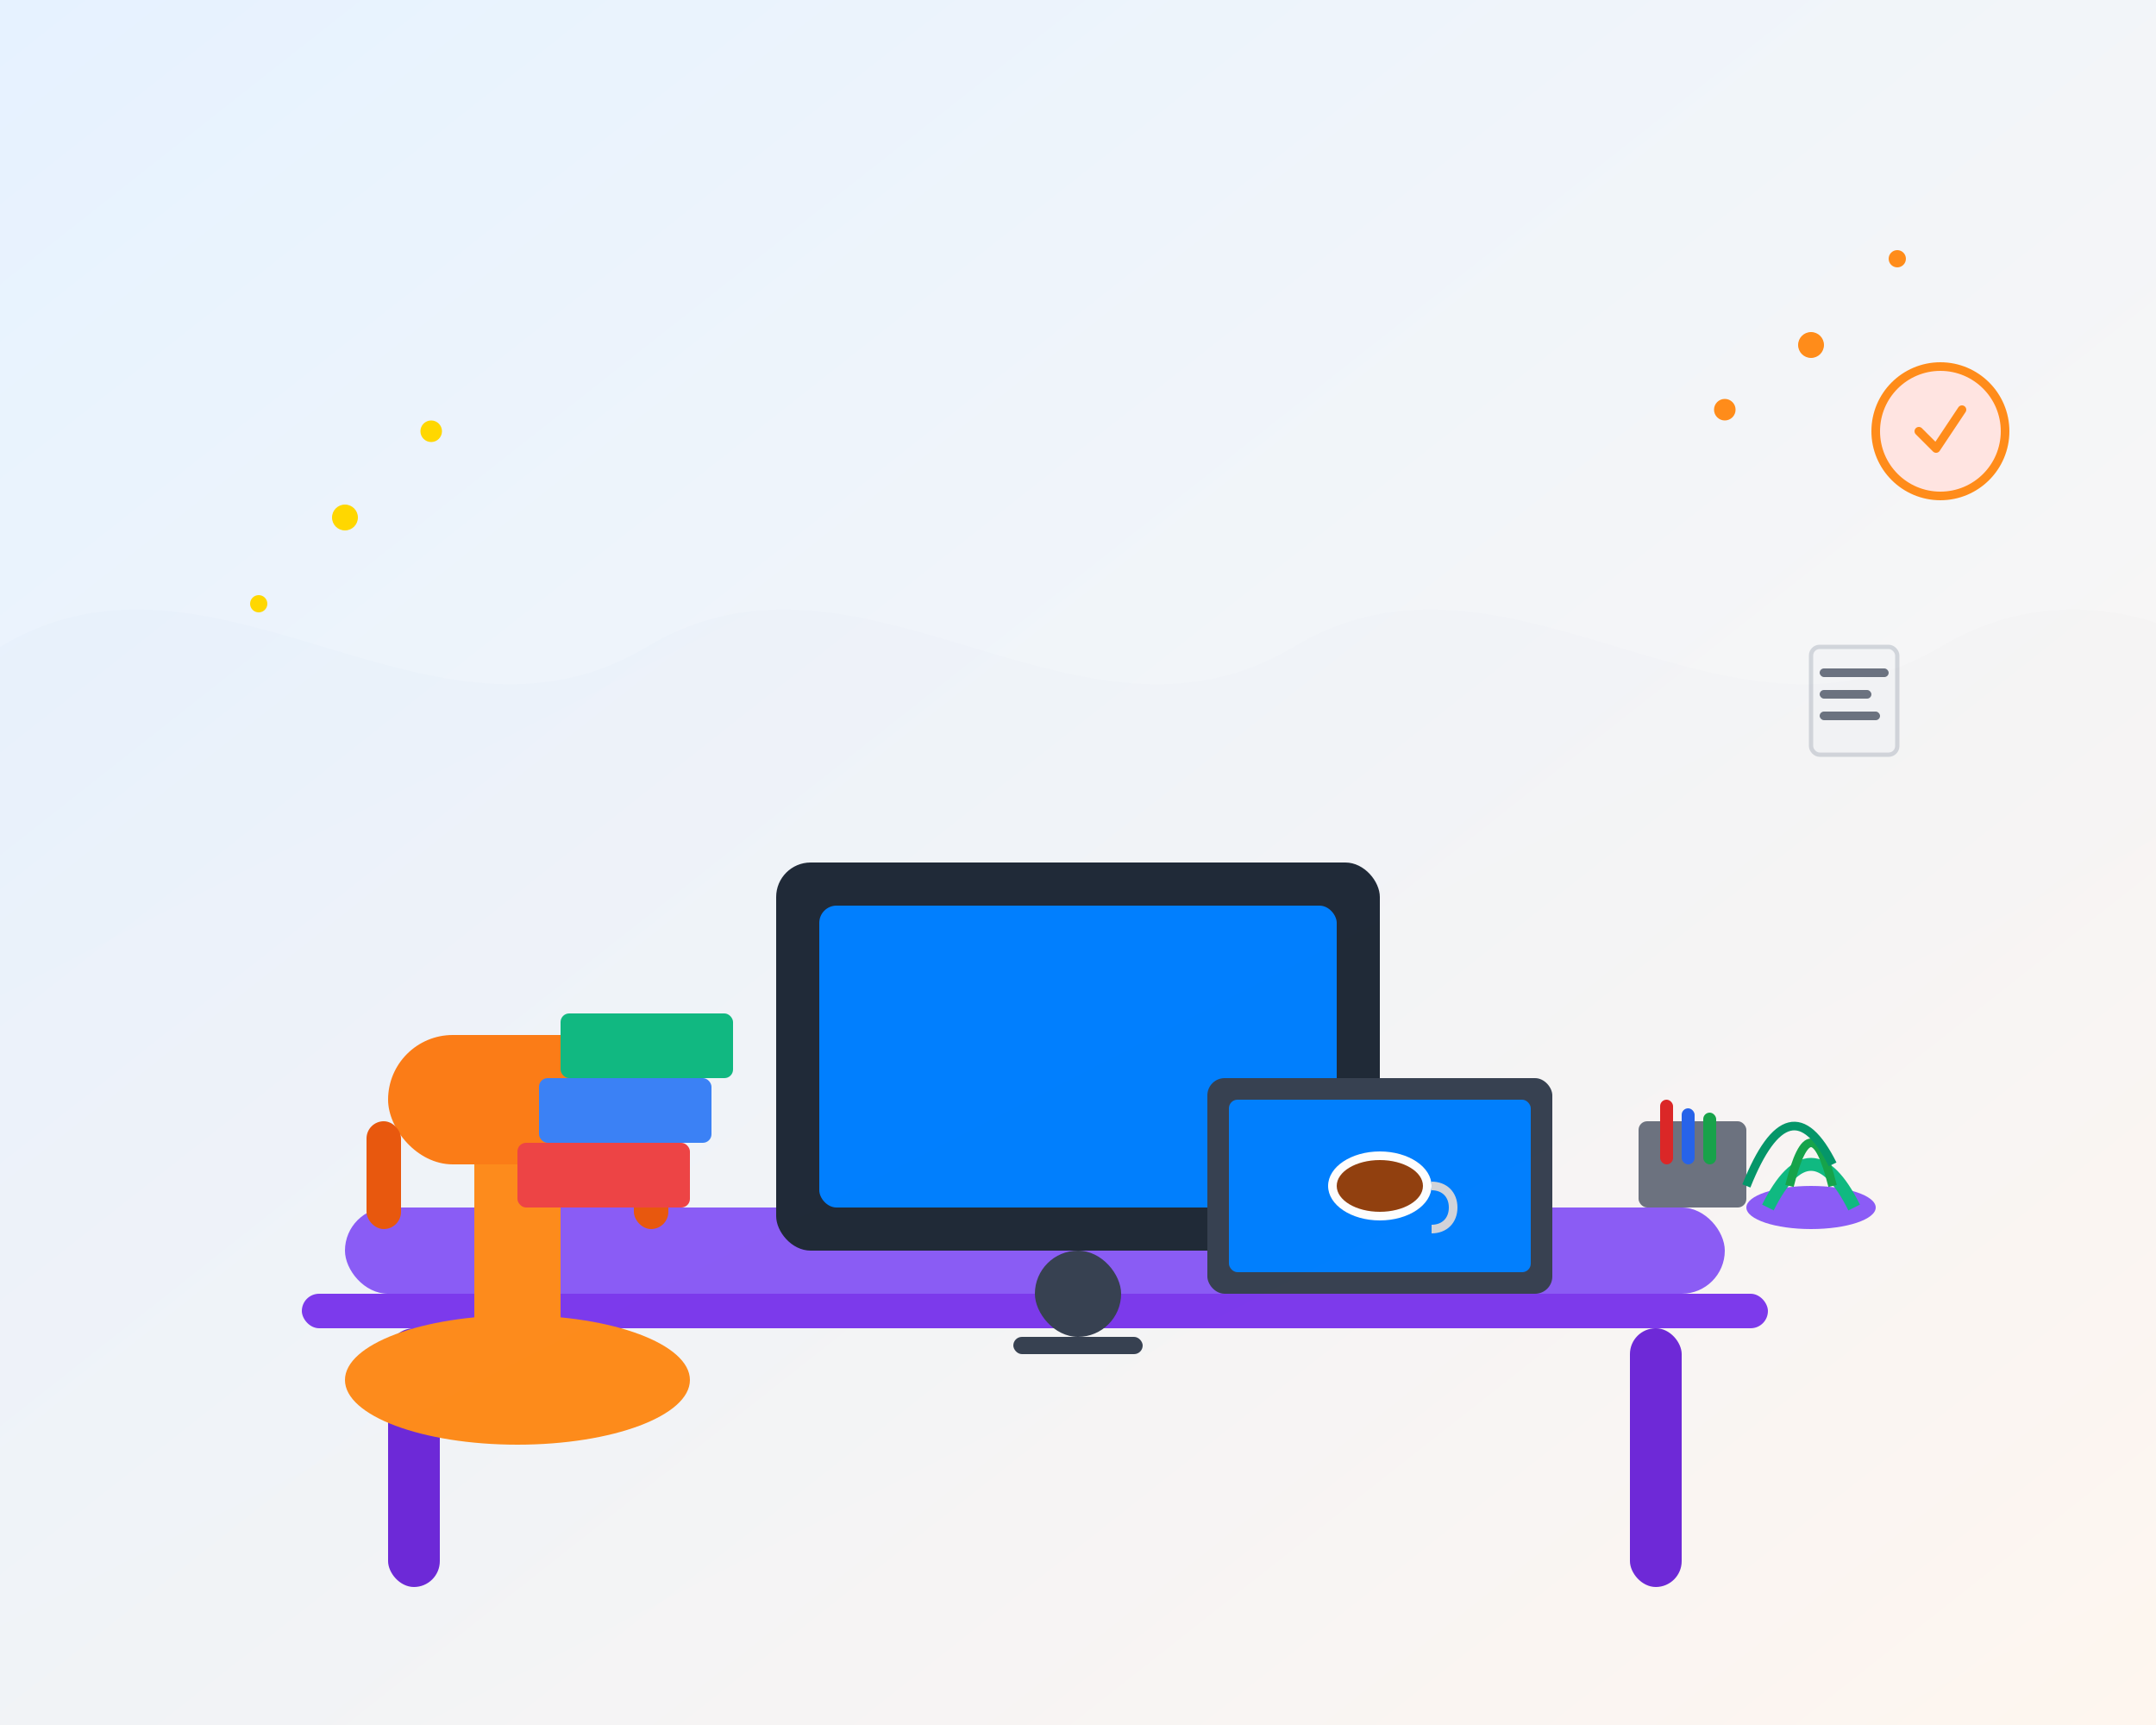
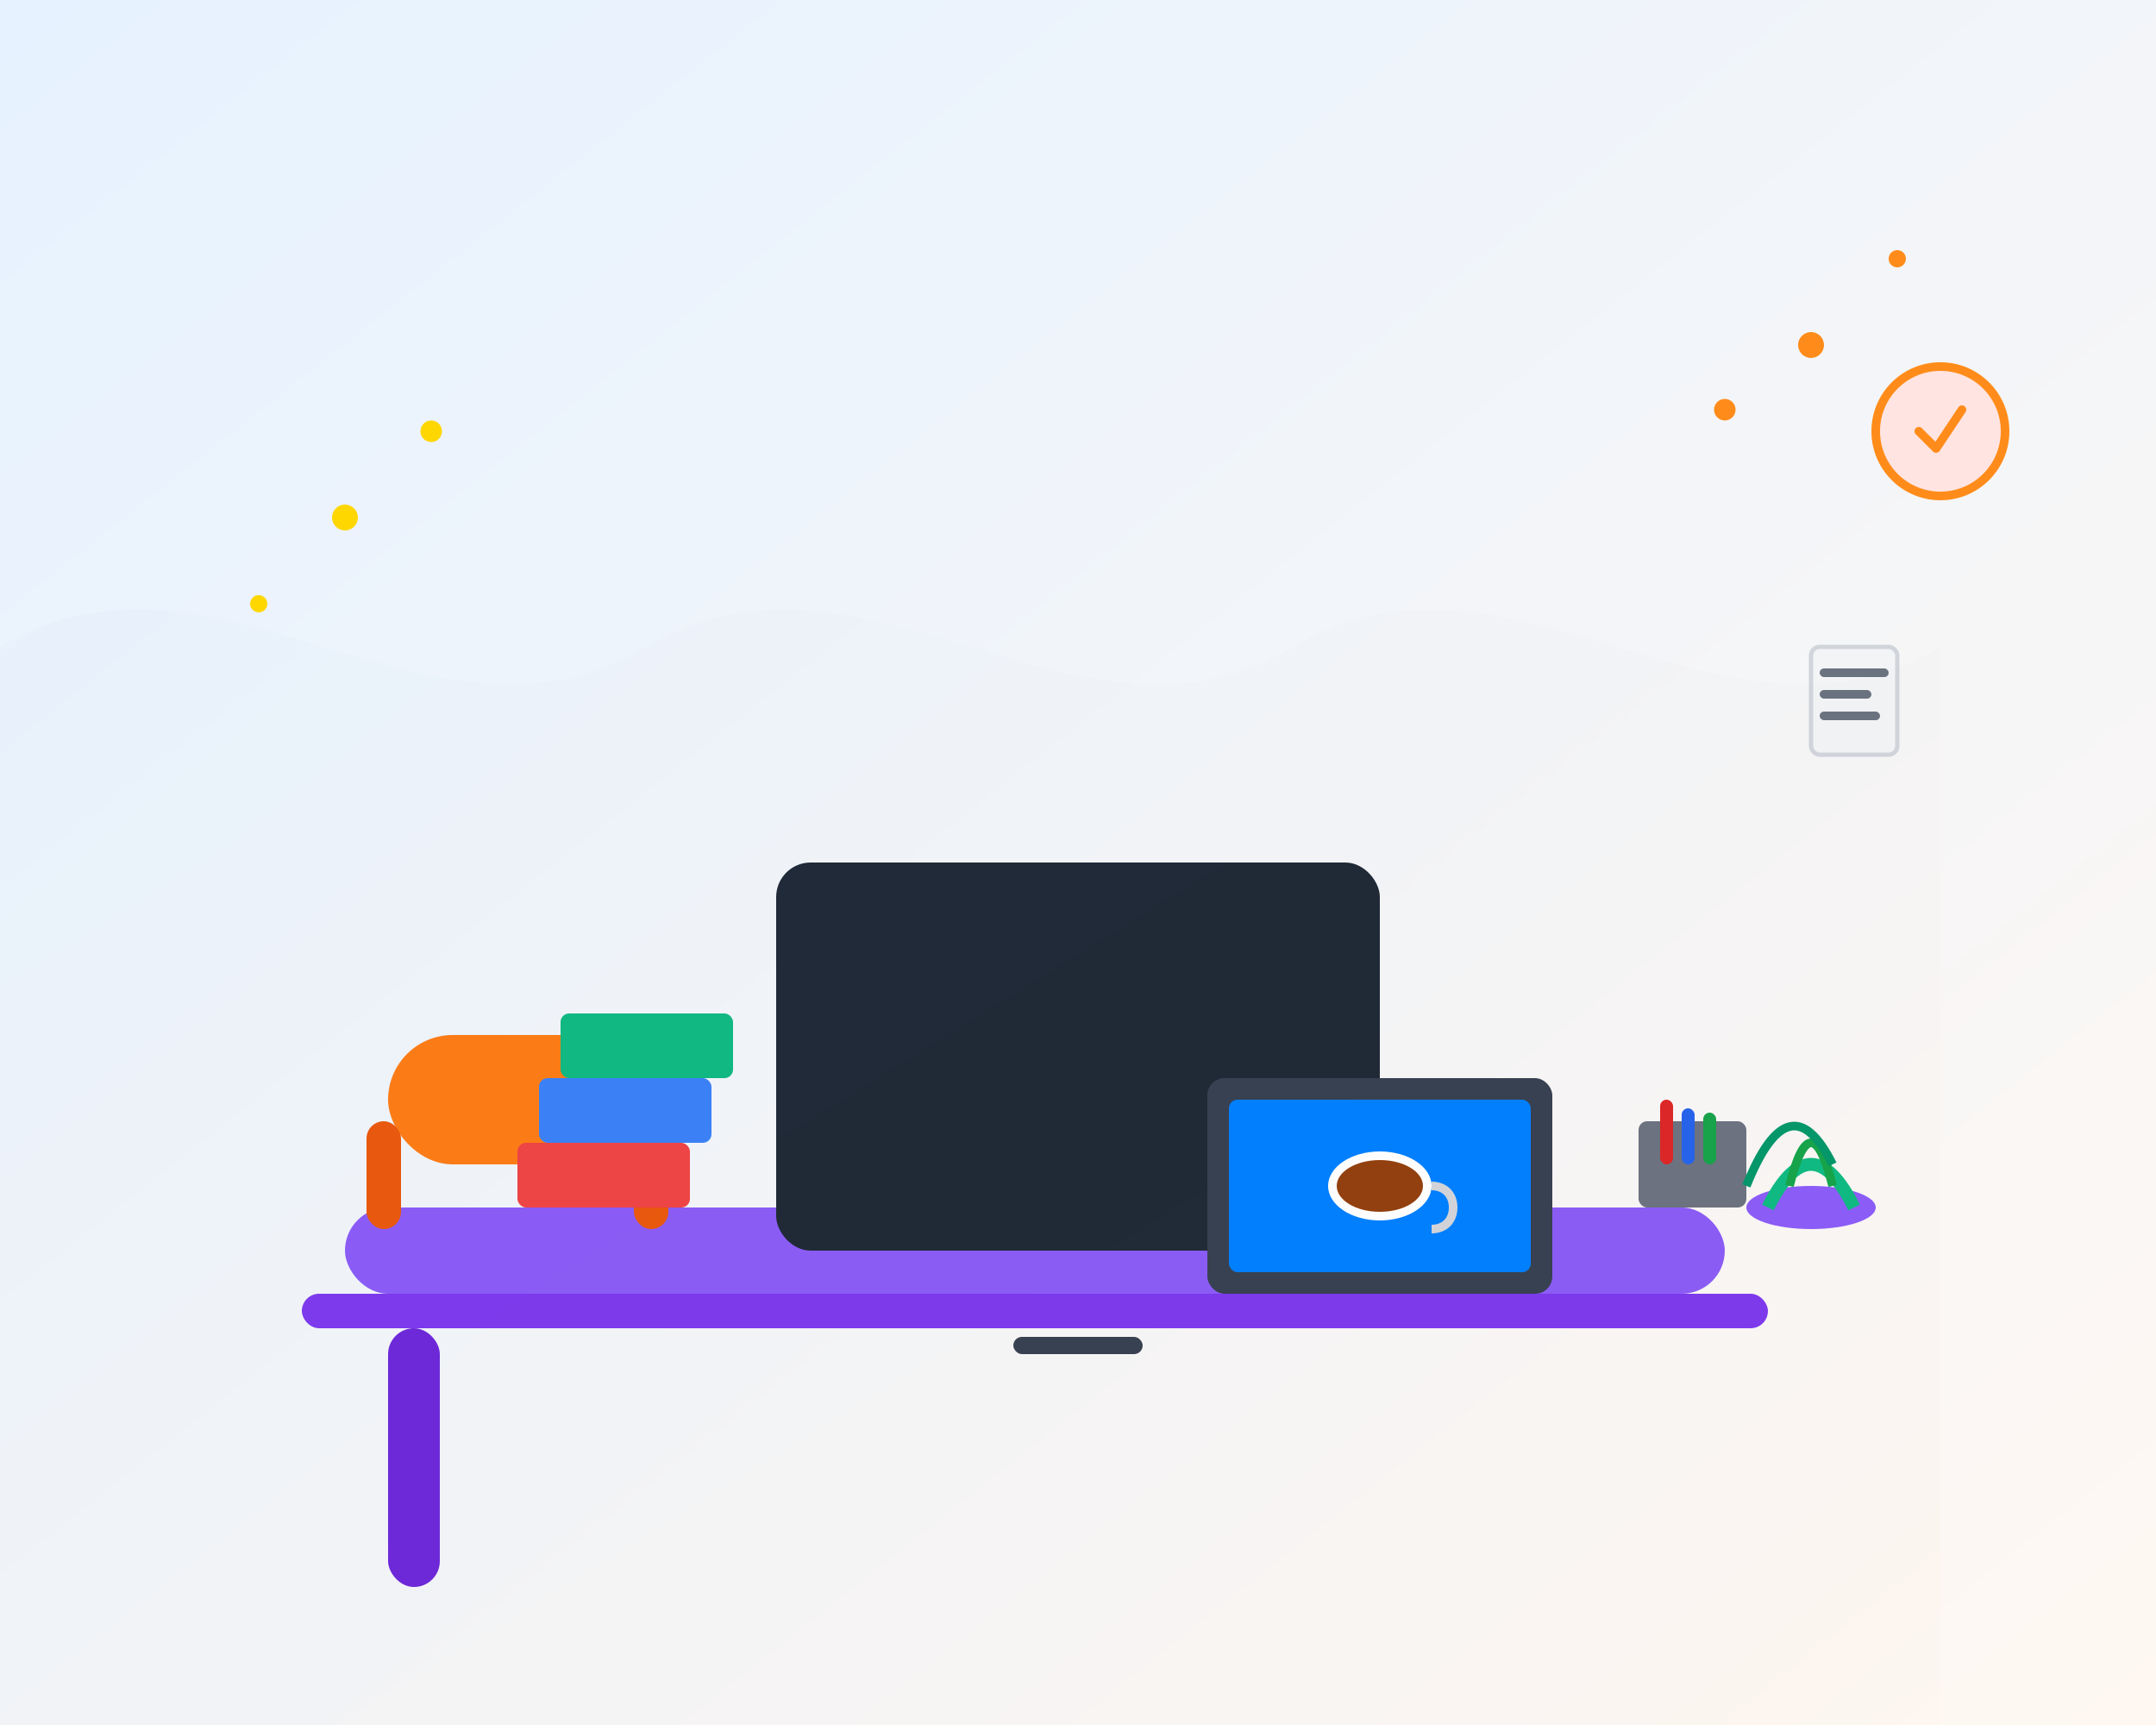
<svg xmlns="http://www.w3.org/2000/svg" width="500" height="400" viewBox="0 0 500 400" fill="none">
  <rect x="0" y="0" width="500" height="400" fill="#333333" stroke="none" />
  <rect width="500" height="400" fill="url(#gradient1)" />
  <rect x="80" y="280" width="320" height="20" rx="10" fill="#8B5CF6" />
  <rect x="70" y="300" width="340" height="8" rx="4" fill="#7C3AED" />
  <rect x="90" y="308" width="12" height="60" rx="6" fill="#6D28D9" />
-   <rect x="378" y="308" width="12" height="60" rx="6" fill="#6D28D9" />
  <rect x="180" y="200" width="140" height="90" rx="8" fill="#1F2937" />
-   <rect x="190" y="210" width="120" height="70" rx="4" fill="#0080FF" />
-   <rect x="240" y="290" width="20" height="20" rx="10" fill="#374151" />
  <rect x="235" y="310" width="30" height="4" rx="2" fill="#374151" />
-   <ellipse cx="120" cy="320" rx="40" ry="15" fill="#FF8C1A" />
-   <rect x="110" y="250" width="20" height="70" rx="10" fill="#FF8C1A" />
  <rect x="90" y="240" width="60" height="30" rx="15" fill="#FD7C15" />
  <rect x="85" y="260" width="8" height="25" rx="4" fill="#EA580C" />
  <rect x="147" y="260" width="8" height="25" rx="4" fill="#EA580C" />
  <rect x="280" y="250" width="80" height="50" rx="4" fill="#374151" />
  <rect x="285" y="255" width="70" height="40" rx="2" fill="#0080FF" />
  <rect x="380" y="260" width="25" height="20" rx="2" fill="#6B7280" />
  <rect x="385" y="255" width="3" height="15" rx="1.5" fill="#DC2626" />
  <rect x="390" y="257" width="3" height="13" rx="1.5" fill="#2563EB" />
  <rect x="395" y="258" width="3" height="12" rx="1.5" fill="#16A34A" />
  <ellipse cx="320" cy="275" rx="12" ry="8" fill="#FFFFFF" />
  <ellipse cx="320" cy="275" rx="10" ry="6" fill="#92400E" />
  <path d="M332 275C335 275 337 277 337 280C337 283 335 285 332 285" stroke="#D1D5DB" stroke-width="2" fill="none" />
  <rect x="120" y="265" width="40" height="15" rx="2" fill="#EF4444" />
  <rect x="125" y="250" width="40" height="15" rx="2" fill="#3B82F6" />
  <rect x="130" y="235" width="40" height="15" rx="2" fill="#10B981" />
  <rect x="420" y="150" width="20" height="25" rx="2" fill="#F3F4F6" stroke="#D1D5DB" />
  <rect x="422" y="155" width="16" height="2" rx="1" fill="#6B7280" />
  <rect x="422" y="160" width="12" height="2" rx="1" fill="#6B7280" />
  <rect x="422" y="165" width="14" height="2" rx="1" fill="#6B7280" />
  <circle cx="450" cy="100" r="15" fill="#FFE4E1" stroke="#FF8C1A" stroke-width="2" />
  <path d="M445 100L449 104L455 95" stroke="#FF8C1A" stroke-width="2" stroke-linecap="round" stroke-linejoin="round" />
  <circle cx="80" cy="120" r="3" fill="#FFD700" />
  <circle cx="60" cy="140" r="2" fill="#FFD700" />
  <circle cx="100" cy="100" r="2.5" fill="#FFD700" />
  <circle cx="420" cy="80" r="3" fill="#FF8C1A" />
  <circle cx="440" cy="60" r="2" fill="#FF8C1A" />
  <circle cx="400" cy="95" r="2.5" fill="#FF8C1A" />
-   <path d="M0 150C50 120 100 180 150 150C200 120 250 180 300 150C350 120 400 180 450 150C500 120 550 180 500 150V400H0V150Z" fill="url(#gradient2)" fill-opacity="0.1" />
+   <path d="M0 150C50 120 100 180 150 150C200 120 250 180 300 150C350 120 400 180 450 150V400H0V150Z" fill="url(#gradient2)" fill-opacity="0.1" />
  <ellipse cx="420" cy="280" rx="15" ry="5" fill="#8B5CF6" />
  <path d="M410 280Q420 260 430 280" stroke="#10B981" stroke-width="3" fill="none" />
  <path d="M415 275Q420 255 425 275" stroke="#16A34A" stroke-width="2" fill="none" />
  <path d="M405 275Q415 250 425 270" stroke="#059669" stroke-width="2" fill="none" />
  <defs>
    <linearGradient id="gradient1" x1="0%" y1="0%" x2="100%" y2="100%">
      <stop offset="0%" style="stop-color:#E6F2FF;stop-opacity:1" />
      <stop offset="100%" style="stop-color:#FFF8F2;stop-opacity:1" />
    </linearGradient>
    <linearGradient id="gradient2" x1="0%" y1="0%" x2="100%" y2="100%">
      <stop offset="0%" style="stop-color:#0080FF;stop-opacity:0.1" />
      <stop offset="100%" style="stop-color:#FF8C1A;stop-opacity:0.1" />
    </linearGradient>
  </defs>
</svg>